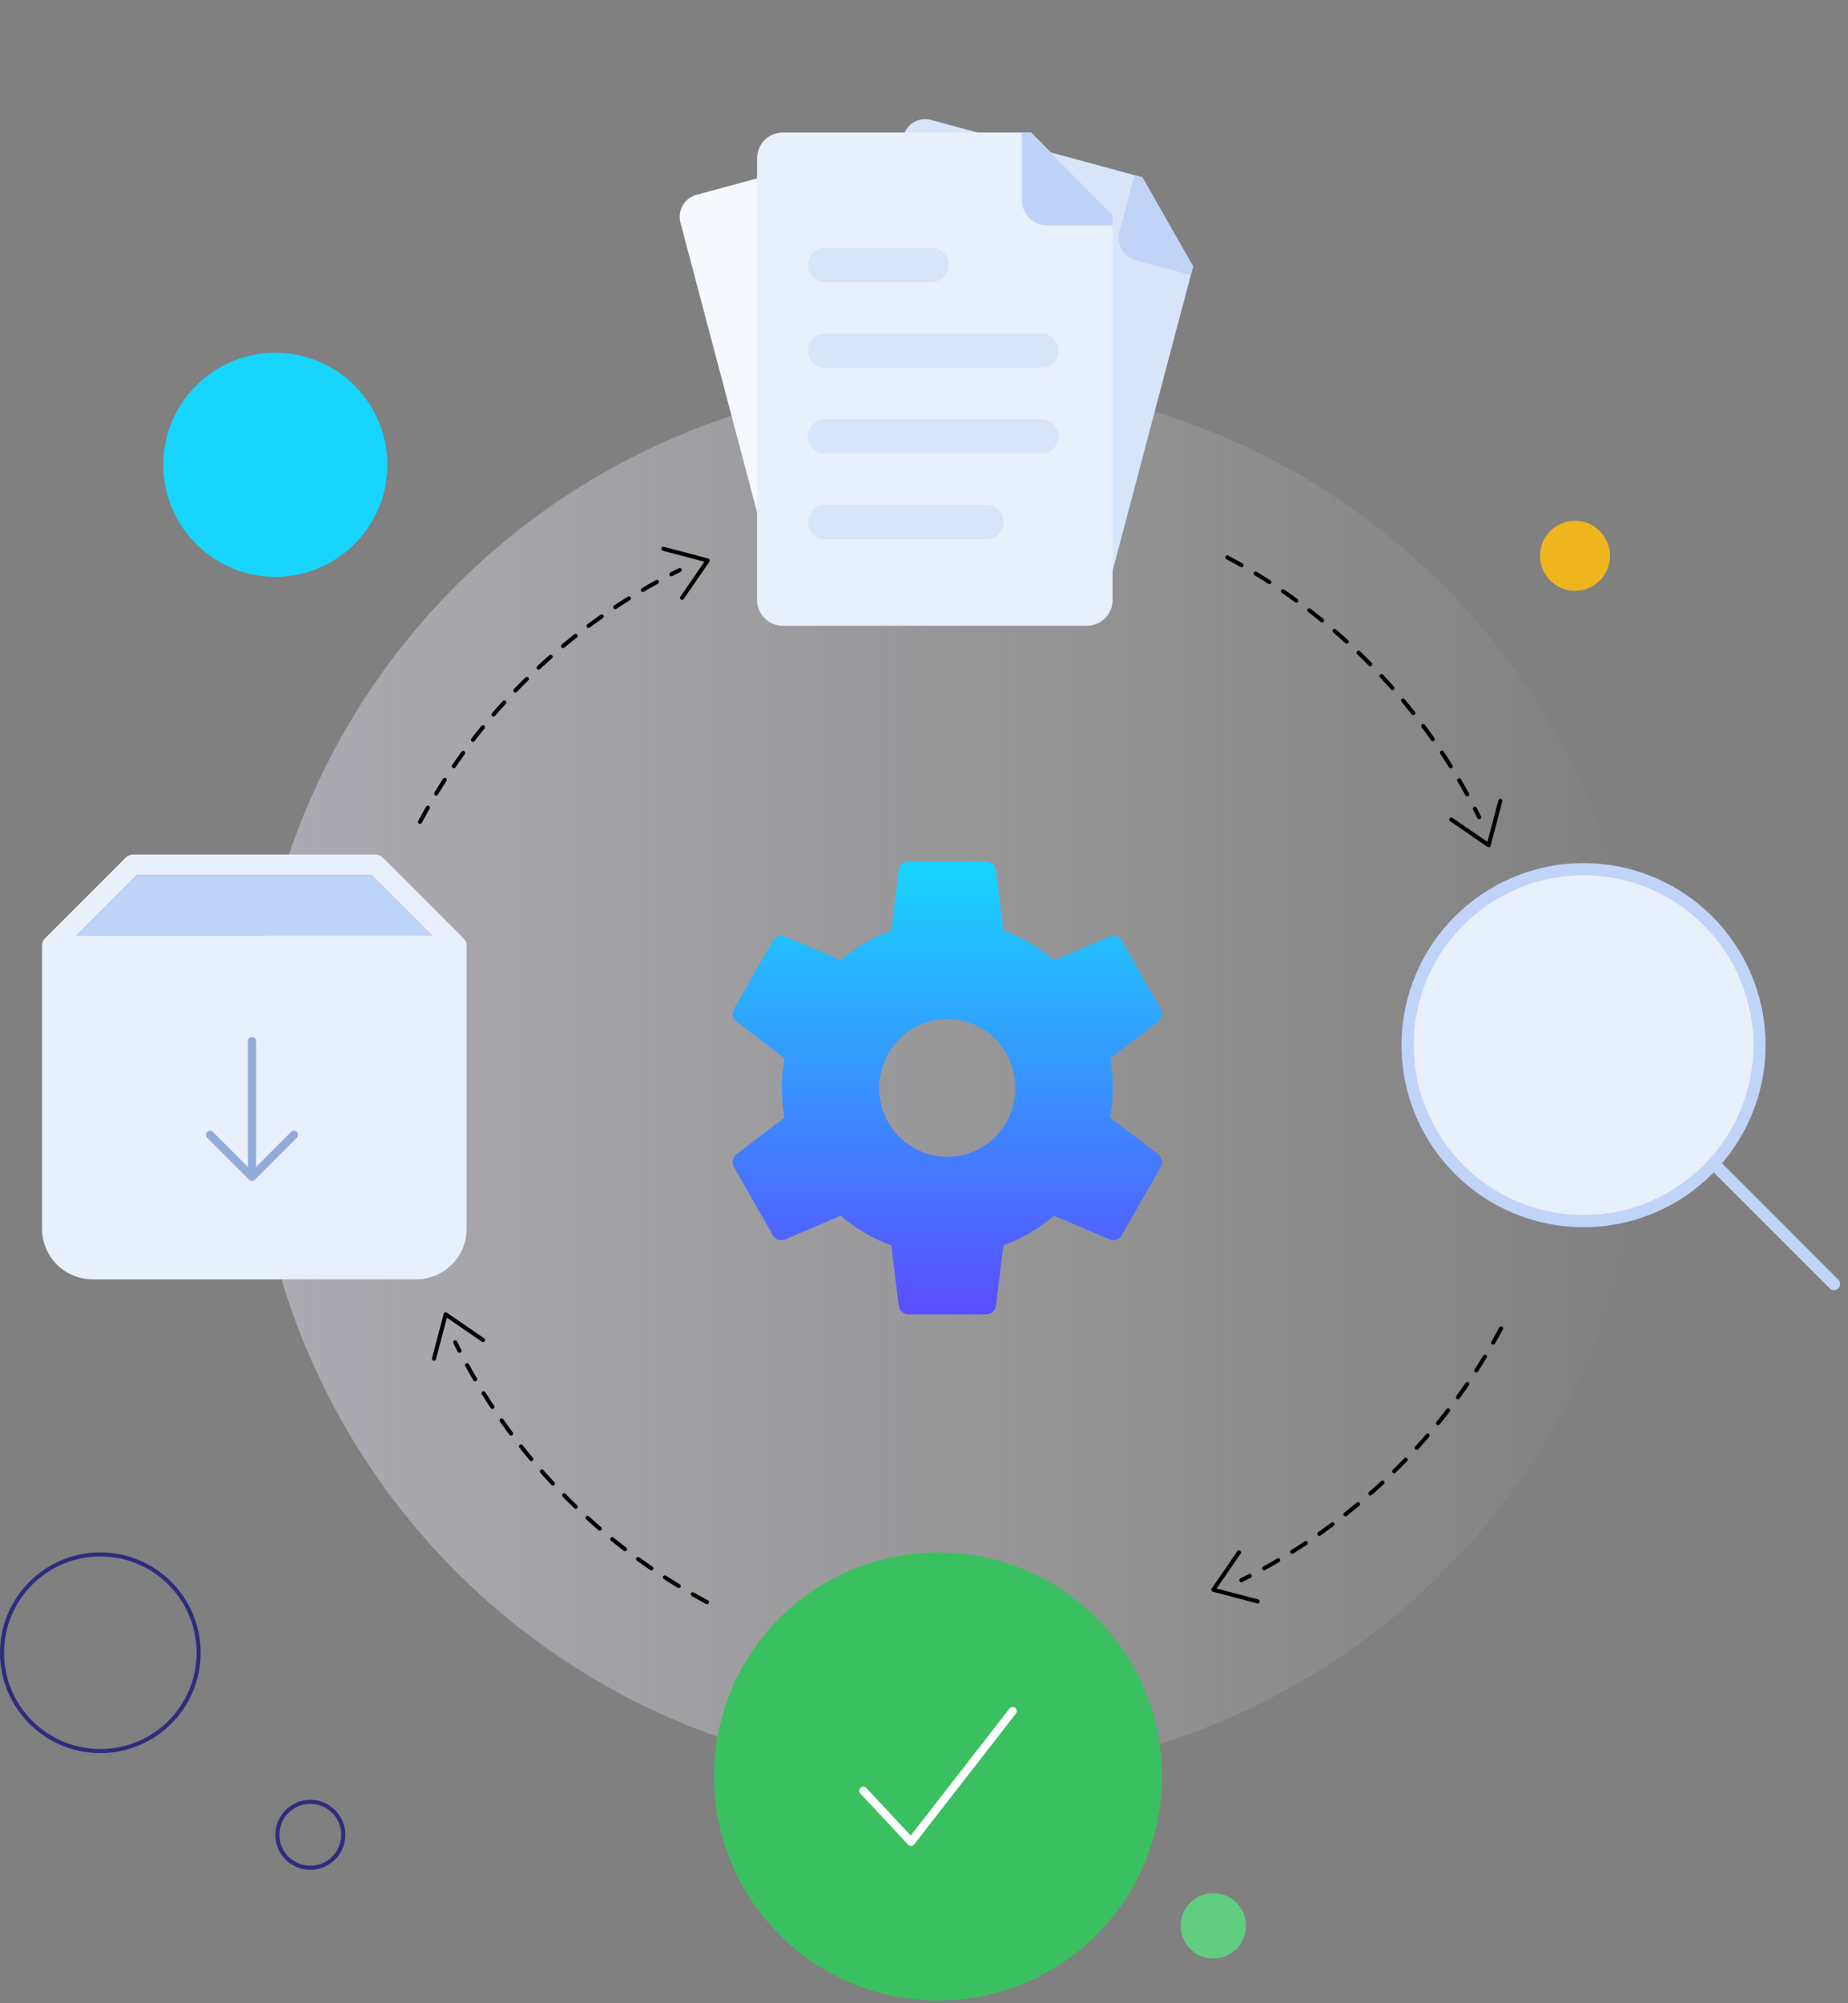
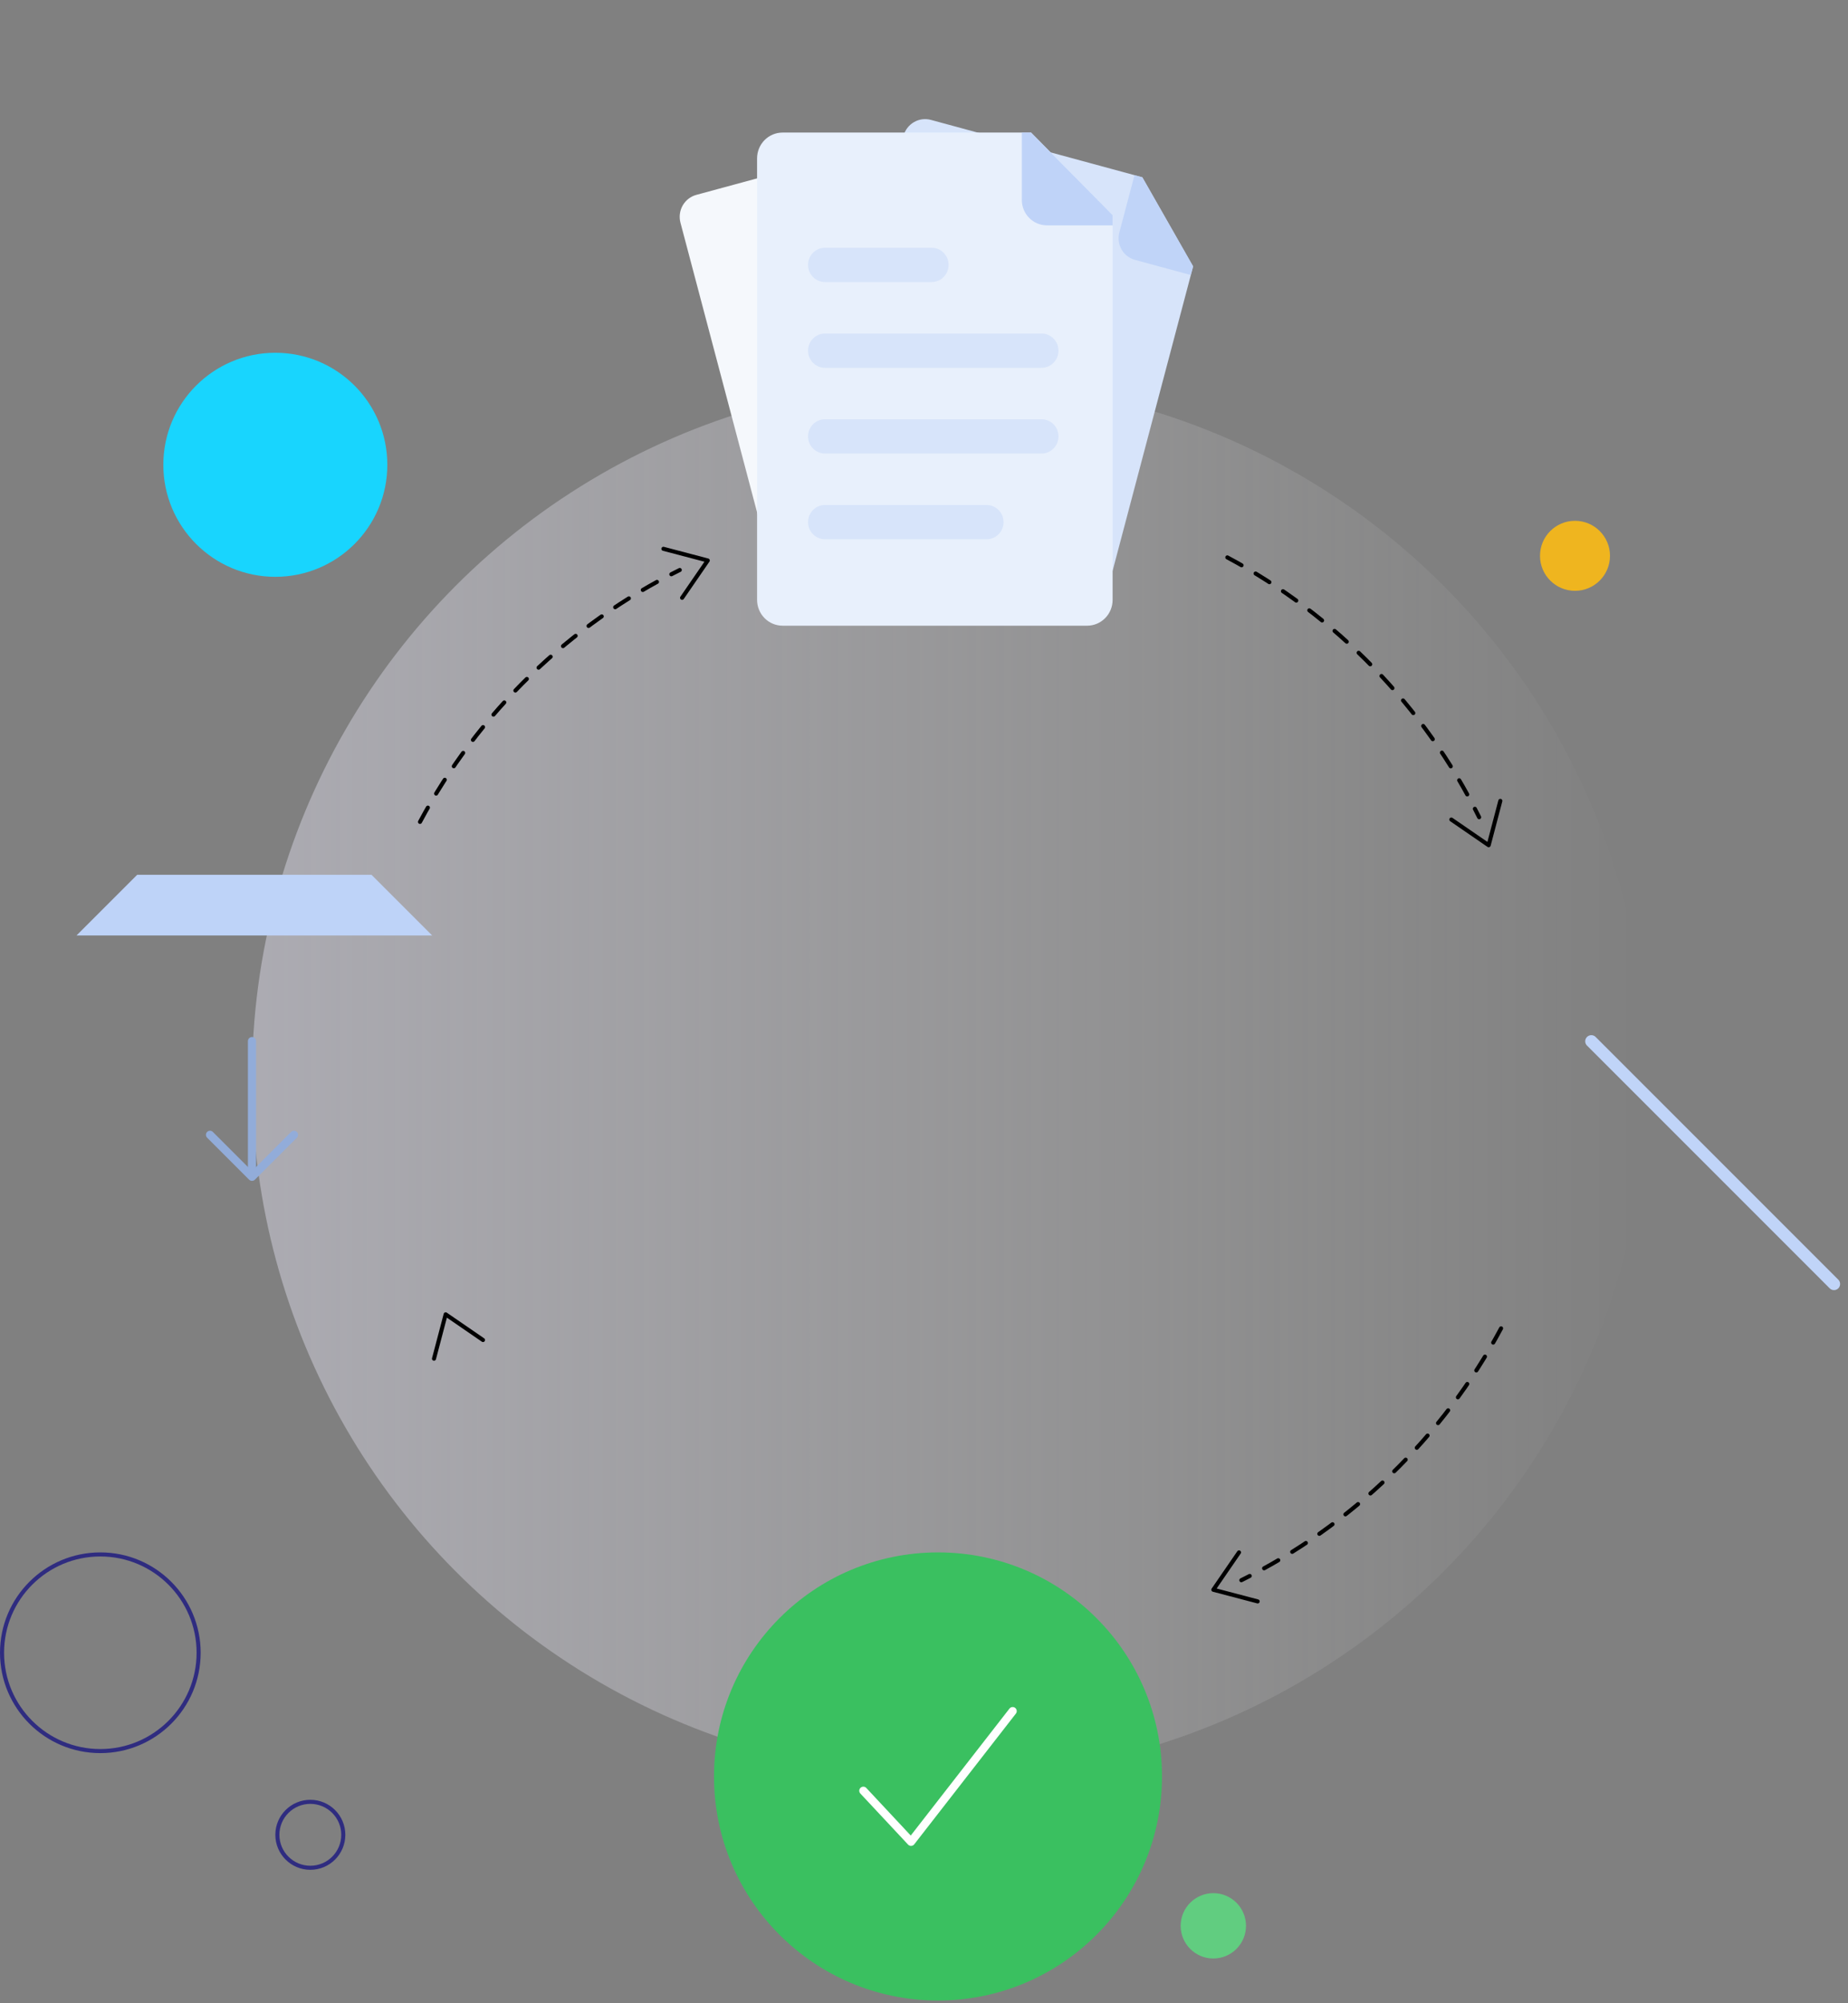
<svg xmlns="http://www.w3.org/2000/svg" width="454" height="492" viewBox="0 0 454 492" fill="none">
  <rect x="0" y="0" width="454" height="492" fill="#808080" stroke="none" />
  <circle cx="67.64" cy="114.157" r="27.515" fill="#18D5FE" />
  <circle cx="298.08" cy="473" r="8.025" fill="#61CD80" />
  <circle cx="386.931" cy="136.513" r="8.598" fill="#EFB51F" />
  <circle opacity="0.4" cx="233.307" cy="264.917" r="171.396" fill="url(#paint0_linear_1321_4650)" />
  <path d="M301.52 136.901C328.221 151.159 349.939 173.527 363.384 200.715" stroke="black" stroke-linecap="round" stroke-linejoin="round" stroke-dasharray="4 4" />
  <path d="M368.588 196.702L365.722 207.594L356.55 201.288" stroke="black" stroke-linecap="round" stroke-linejoin="round" />
  <path d="M368.773 326.253C354.515 352.955 332.148 374.672 304.959 388.117" stroke="black" stroke-linecap="round" stroke-linejoin="round" stroke-dasharray="4 4" />
  <path d="M308.973 393.321L298.081 390.455L304.387 381.283" stroke="black" stroke-linecap="round" stroke-linejoin="round" />
-   <path d="M173.689 393.506C146.988 379.248 125.27 356.881 111.825 329.692" stroke="black" stroke-linecap="round" stroke-linejoin="round" stroke-dasharray="4 4" />
  <path d="M106.621 333.705L109.487 322.814L118.659 329.119" stroke="black" stroke-linecap="round" stroke-linejoin="round" />
  <path d="M103.182 201.861C117.44 175.159 139.807 153.441 166.996 139.997" stroke="black" stroke-linecap="round" stroke-linejoin="round" stroke-dasharray="4 4" />
  <path d="M162.982 134.792L173.874 137.659L167.568 146.83" stroke="black" stroke-linecap="round" stroke-linejoin="round" />
  <g clip-path="url(#clip0_1321_4650)">
    <path d="M197.556 125.603L221.951 33.392C222.329 31.962 223.253 30.744 224.518 30.004C225.783 29.264 227.287 29.063 228.698 29.446L280.647 43.544L293.118 65.421L271.849 145.817C271.662 146.526 271.338 147.19 270.897 147.772C270.456 148.354 269.905 148.842 269.278 149.208C268.65 149.574 267.958 149.811 267.239 149.906C266.521 150.001 265.792 149.951 265.092 149.76L201.429 132.483C200.728 132.29 200.071 131.959 199.497 131.508C198.923 131.058 198.442 130.497 198.082 129.858C197.722 129.218 197.491 128.514 197.4 127.784C197.31 127.054 197.363 126.313 197.556 125.603Z" fill="#D7E4FA" />
    <path opacity="0.78" d="M293.117 65.421L292.553 67.554L278.81 63.824C277.423 63.445 276.242 62.525 275.526 61.265C274.809 60.005 274.615 58.508 274.987 57.104L278.713 43.02L280.627 43.539L293.117 65.421Z" fill="#BAD0F7" />
    <path opacity="0.4" d="M253.503 61.974L231.194 55.92C229.243 55.39 227.238 56.563 226.716 58.538L226.713 58.548C226.191 60.523 227.348 62.554 229.299 63.083L251.608 69.137C253.558 69.666 255.563 68.494 256.085 66.519L256.088 66.509C256.611 64.534 255.453 62.503 253.503 61.974Z" fill="#2F2C80" />
    <path opacity="0.4" d="M266.99 104.043L221.711 91.755C219.761 91.226 217.756 92.398 217.233 94.374L217.231 94.383C216.708 96.359 217.866 98.389 219.816 98.919L265.094 111.206C267.045 111.736 269.05 110.563 269.572 108.588L269.575 108.578C270.097 106.603 268.94 104.572 266.99 104.043Z" fill="#2F2C80" />
    <path opacity="0.4" d="M250.767 118.839L216.973 109.668C215.023 109.139 213.018 110.311 212.495 112.287L212.493 112.296C211.97 114.272 213.127 116.302 215.078 116.832L248.872 126.003C250.822 126.532 252.827 125.36 253.349 123.384L253.352 123.375C253.875 121.399 252.717 119.369 250.767 118.839Z" fill="#2F2C80" />
    <path d="M191.565 146.908L167.17 54.697C166.792 53.267 166.99 51.744 167.72 50.463C168.451 49.181 169.654 48.246 171.066 47.863L223.015 33.765L244.615 46.396L265.884 126.792C266.072 127.5 266.119 128.239 266.024 128.966C265.93 129.694 265.694 130.395 265.331 131.03C264.969 131.665 264.486 132.221 263.911 132.667C263.336 133.113 262.679 133.439 261.979 133.628L198.316 150.905C197.613 151.093 196.881 151.138 196.162 151.039C195.442 150.94 194.748 150.698 194.121 150.326C193.494 149.955 192.946 149.462 192.507 148.875C192.068 148.289 191.748 147.62 191.565 146.908Z" fill="#F5F8FC" />
    <path opacity="0.78" d="M244.614 46.396L245.178 48.528L231.434 52.258C230.047 52.632 228.57 52.433 227.327 51.704C226.084 50.976 225.178 49.778 224.806 48.374L221.08 34.29L222.994 33.77L244.614 46.396Z" fill="#2F2C80" />
    <path opacity="0.4" d="M236.314 75.161L191.035 87.449C189.085 87.978 187.928 90.009 188.45 91.984L188.453 91.994C188.975 93.969 190.98 95.142 192.931 94.612L238.209 82.324C240.159 81.795 241.317 79.765 240.794 77.789L240.792 77.779C240.269 75.804 238.264 74.632 236.314 75.161Z" fill="#2F2C80" />
    <path opacity="0.4" d="M241.054 93.074L195.776 105.362C193.825 105.891 192.668 107.922 193.19 109.897L193.193 109.907C193.716 111.882 195.72 113.055 197.671 112.525L242.949 100.237C244.9 99.708 246.057 97.678 245.534 95.702L245.532 95.692C245.009 93.717 243.004 92.545 241.054 93.074Z" fill="#2F2C80" />
    <path opacity="0.4" d="M234.308 114.104L200.514 123.275C198.564 123.804 197.406 125.835 197.929 127.81L197.931 127.82C198.454 129.795 200.459 130.967 202.409 130.438L236.203 121.267C238.153 120.738 239.311 118.707 238.788 116.732L238.785 116.722C238.263 114.747 236.258 113.575 234.308 114.104Z" fill="#2F2C80" />
    <path d="M185.992 147.285V38.895C185.992 37.214 186.651 35.603 187.824 34.415C188.997 33.227 190.588 32.56 192.247 32.56H253.31L273.335 52.841V147.341C273.335 148.174 273.173 148.999 272.858 149.768C272.543 150.538 272.081 151.237 271.499 151.825C270.917 152.413 270.226 152.88 269.466 153.198C268.706 153.515 267.891 153.678 267.069 153.676H192.236C191.411 153.674 190.595 153.506 189.834 153.183C189.074 152.859 188.384 152.387 187.804 151.794C187.224 151.2 186.765 150.496 186.454 149.722C186.143 148.948 185.986 148.12 185.992 147.285Z" fill="#E8F0FC" />
    <path opacity="0.9" d="M273.336 52.841V55.347H257.181C255.551 55.344 253.989 54.686 252.837 53.518C251.686 52.349 251.039 50.766 251.039 49.115V32.56H253.289L273.336 52.841Z" fill="#BAD0F7" />
    <path opacity="0.4" d="M228.888 60.851H202.665C200.372 60.851 198.514 62.733 198.514 65.055V65.066C198.514 67.388 200.372 69.271 202.665 69.271H228.888C231.18 69.271 233.039 67.388 233.039 65.066V65.055C233.039 62.733 231.18 60.851 228.888 60.851Z" fill="#BED3F8" />
    <path opacity="0.4" d="M255.887 81.918H202.665C200.372 81.918 198.514 83.8 198.514 86.122V86.133C198.514 88.455 200.372 90.338 202.665 90.338H255.887C258.18 90.338 260.038 88.455 260.038 86.133V86.122C260.038 83.8 258.18 81.918 255.887 81.918Z" fill="#BED3F8" />
    <path opacity="0.4" d="M255.887 102.974H202.665C200.372 102.974 198.514 104.856 198.514 107.178V107.189C198.514 109.511 200.372 111.394 202.665 111.394H255.887C258.18 111.394 260.038 109.511 260.038 107.189V107.178C260.038 104.856 258.18 102.974 255.887 102.974Z" fill="#BED3F8" />
    <path opacity="0.4" d="M242.387 124.029H202.665C200.372 124.029 198.514 125.912 198.514 128.234V128.245C198.514 130.567 200.372 132.449 202.665 132.449H242.387C244.68 132.449 246.539 130.567 246.539 128.245V128.234C246.539 125.912 244.68 124.029 242.387 124.029Z" fill="#BED3F8" />
  </g>
  <circle cx="230.44" cy="436.314" r="55.03" fill="#3AC060" />
  <path d="M212.096 439.824L223.815 452.364L248.783 420.263" stroke="white" stroke-width="2" stroke-linecap="round" stroke-linejoin="round" />
  <path d="M390.943 255.745L450.56 315.361" stroke="#C0D4F8" stroke-width="3" stroke-linecap="round" stroke-linejoin="round" />
-   <path d="M432.245 256.701C432.245 280.566 412.898 299.913 389.032 299.913C365.167 299.913 345.82 280.566 345.82 256.701C345.82 232.835 365.167 213.489 389.032 213.489C412.898 213.489 432.245 232.835 432.245 256.701Z" fill="#E8F0FC" stroke="#C0D4F8" stroke-width="3" />
-   <path d="M113.919 230.487L94.047 210.615C93.581 210.149 92.949 209.887 92.291 209.887H32.674C32.016 209.887 31.384 210.149 30.918 210.615L11.046 230.487C10.58 230.952 10.319 231.584 10.318 232.243V301.795C10.322 305.088 11.632 308.245 13.96 310.573C16.289 312.901 19.446 314.211 22.738 314.215H102.227C105.519 314.211 108.676 312.901 111.005 310.573C113.333 308.245 114.643 305.088 114.647 301.795V232.243C114.647 231.584 114.385 230.952 113.919 230.487ZM18.799 229.759L33.703 214.855H91.262L106.166 229.759H18.799Z" fill="#E8F0FC" />
  <path d="M91.262 214.854H33.703L18.799 229.759H106.166L91.262 214.854Z" fill="#BED3F8" />
  <path d="M61.908 255.701V288.243" stroke="#92ACD9" stroke-width="2" stroke-linecap="round" stroke-linejoin="round" />
  <path d="M51.59 278.719L61.908 289.037L72.226 278.719" stroke="#92ACD9" stroke-width="2" stroke-linecap="round" stroke-linejoin="round" />
-   <path d="M272.731 274.48C273.159 272.08 273.377 269.648 273.381 267.21C273.376 264.774 273.159 262.343 272.731 259.945L284.512 250.923C284.979 250.567 285.3 250.051 285.416 249.472C285.532 248.893 285.434 248.291 285.141 247.78L275.576 231.031C275.285 230.521 274.819 230.136 274.266 229.949C273.713 229.761 273.112 229.784 272.575 230.014L258.928 235.833C255.241 232.681 251.031 230.212 246.494 228.541L244.66 213.722C244.587 213.139 244.307 212.603 243.872 212.213C243.437 211.824 242.876 211.608 242.295 211.606H223.165C222.582 211.607 222.02 211.822 221.583 212.212C221.146 212.602 220.865 213.14 220.793 213.724L218.959 228.544C214.421 230.215 210.212 232.683 206.524 235.835L192.885 230.016C192.348 229.787 191.746 229.764 191.194 229.951C190.641 230.138 190.175 230.524 189.884 231.034L180.319 247.783C180.026 248.294 179.928 248.896 180.044 249.475C180.159 250.054 180.481 250.57 180.948 250.925L192.727 259.945C191.871 264.755 191.871 269.68 192.727 274.489L180.948 283.502C180.481 283.858 180.159 284.374 180.044 284.953C179.928 285.532 180.026 286.134 180.319 286.645L189.884 303.393C190.175 303.904 190.641 304.289 191.194 304.476C191.746 304.664 192.348 304.64 192.885 304.411L206.531 298.592C210.219 301.744 214.429 304.212 218.966 305.883L220.8 320.703C220.874 321.285 221.154 321.82 221.589 322.208C222.025 322.597 222.585 322.812 223.165 322.814H242.295C242.878 322.813 243.44 322.598 243.877 322.208C244.314 321.818 244.595 321.28 244.667 320.696L246.501 305.876C251.038 304.205 255.248 301.737 258.935 298.585L272.582 304.404C273.119 304.633 273.721 304.656 274.273 304.469C274.826 304.281 275.292 303.896 275.583 303.386L285.148 286.637C285.441 286.126 285.539 285.524 285.423 284.945C285.307 284.366 284.986 283.85 284.519 283.495L272.731 274.48ZM232.73 284.133C229.419 284.133 226.183 283.14 223.43 281.281C220.678 279.421 218.532 276.778 217.265 273.686C215.998 270.594 215.667 267.191 216.313 263.909C216.959 260.626 218.553 257.61 220.894 255.244C223.235 252.877 226.217 251.265 229.464 250.612C232.711 249.959 236.077 250.294 239.135 251.575C242.194 252.856 244.808 255.025 246.648 257.808C248.487 260.591 249.469 263.863 249.469 267.21C249.469 271.698 247.705 276.003 244.566 279.176C241.427 282.35 237.169 284.133 232.73 284.133Z" fill="url(#paint1_linear_1321_4650)" />
  <circle r="24.149" transform="matrix(1 0 0 -1 24.649 405.932)" stroke="#2F2C80" />
  <circle r="8.098" transform="matrix(1 0 0 -1 76.239 450.644)" stroke="#2F2C80" />
  <defs>
    <linearGradient id="paint0_linear_1321_4650" x1="404.703" y1="257.465" x2="57.8" y2="257.465" gradientUnits="userSpaceOnUse">
      <stop stop-color="white" stop-opacity="0" />
      <stop offset="1" stop-color="#EFEDFF" />
    </linearGradient>
    <linearGradient id="paint1_linear_1321_4650" x1="232.733" y1="211.606" x2="232.733" y2="322.814" gradientUnits="userSpaceOnUse">
      <stop stop-color="#18D5FE" />
      <stop offset="1" stop-color="#5A4DFF" />
    </linearGradient>
    <clipPath id="clip0_1321_4650">
      <rect width="179.995" height="184.581" fill="white" transform="translate(139.869 0.657)" />
    </clipPath>
  </defs>
</svg>